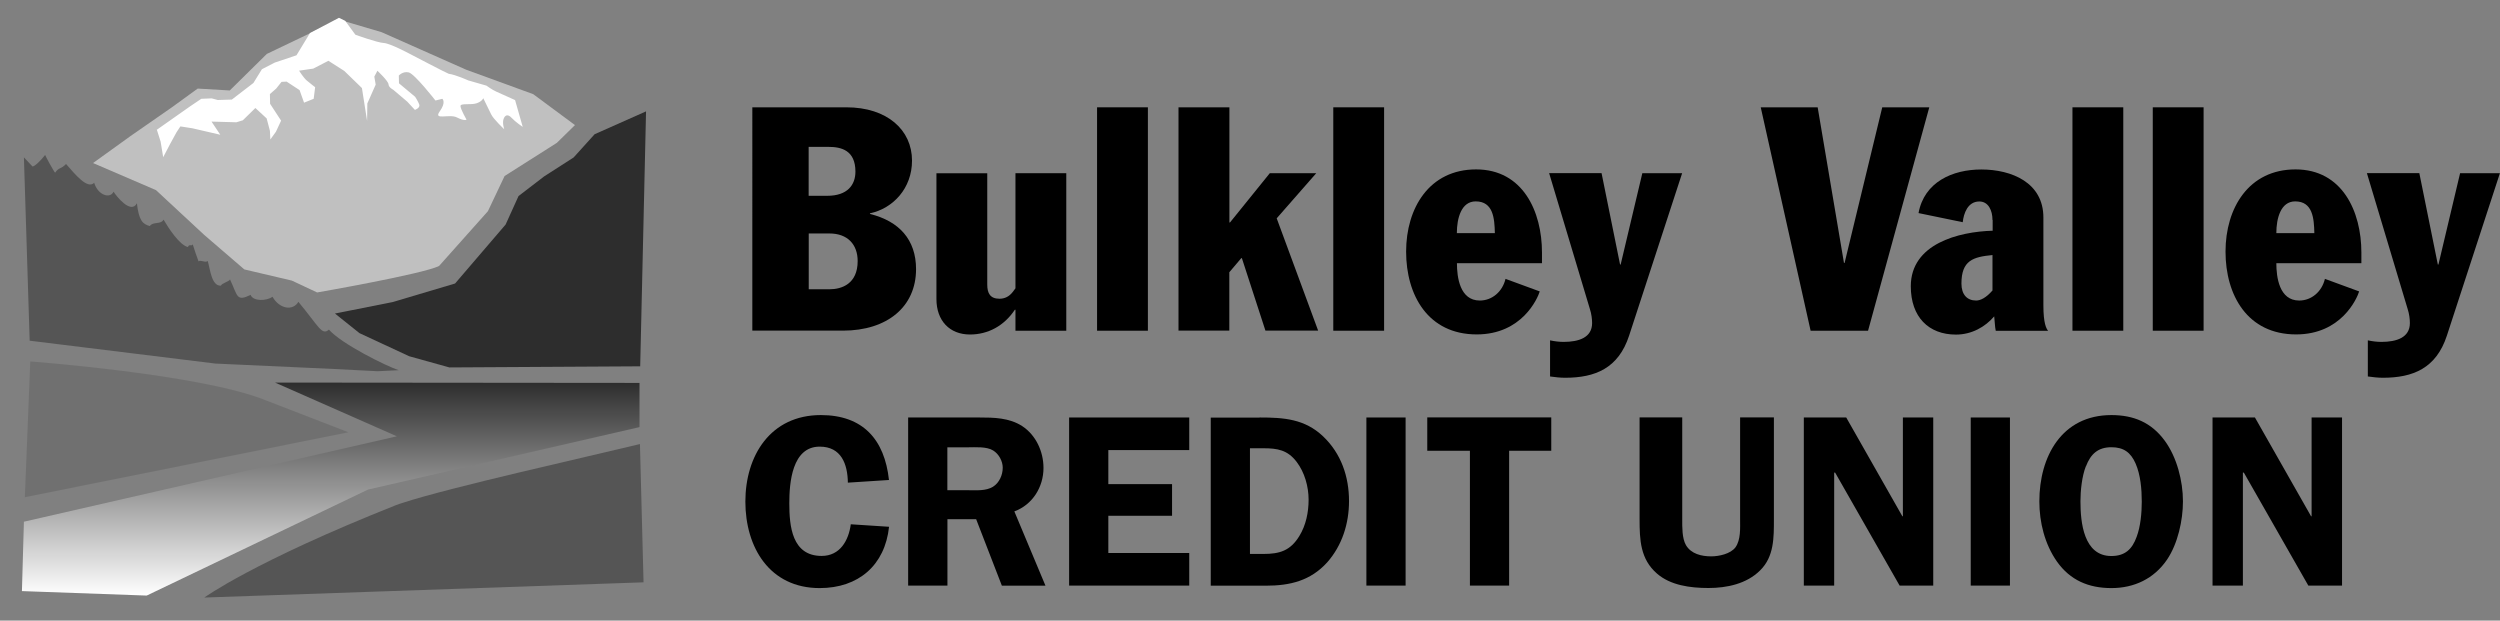
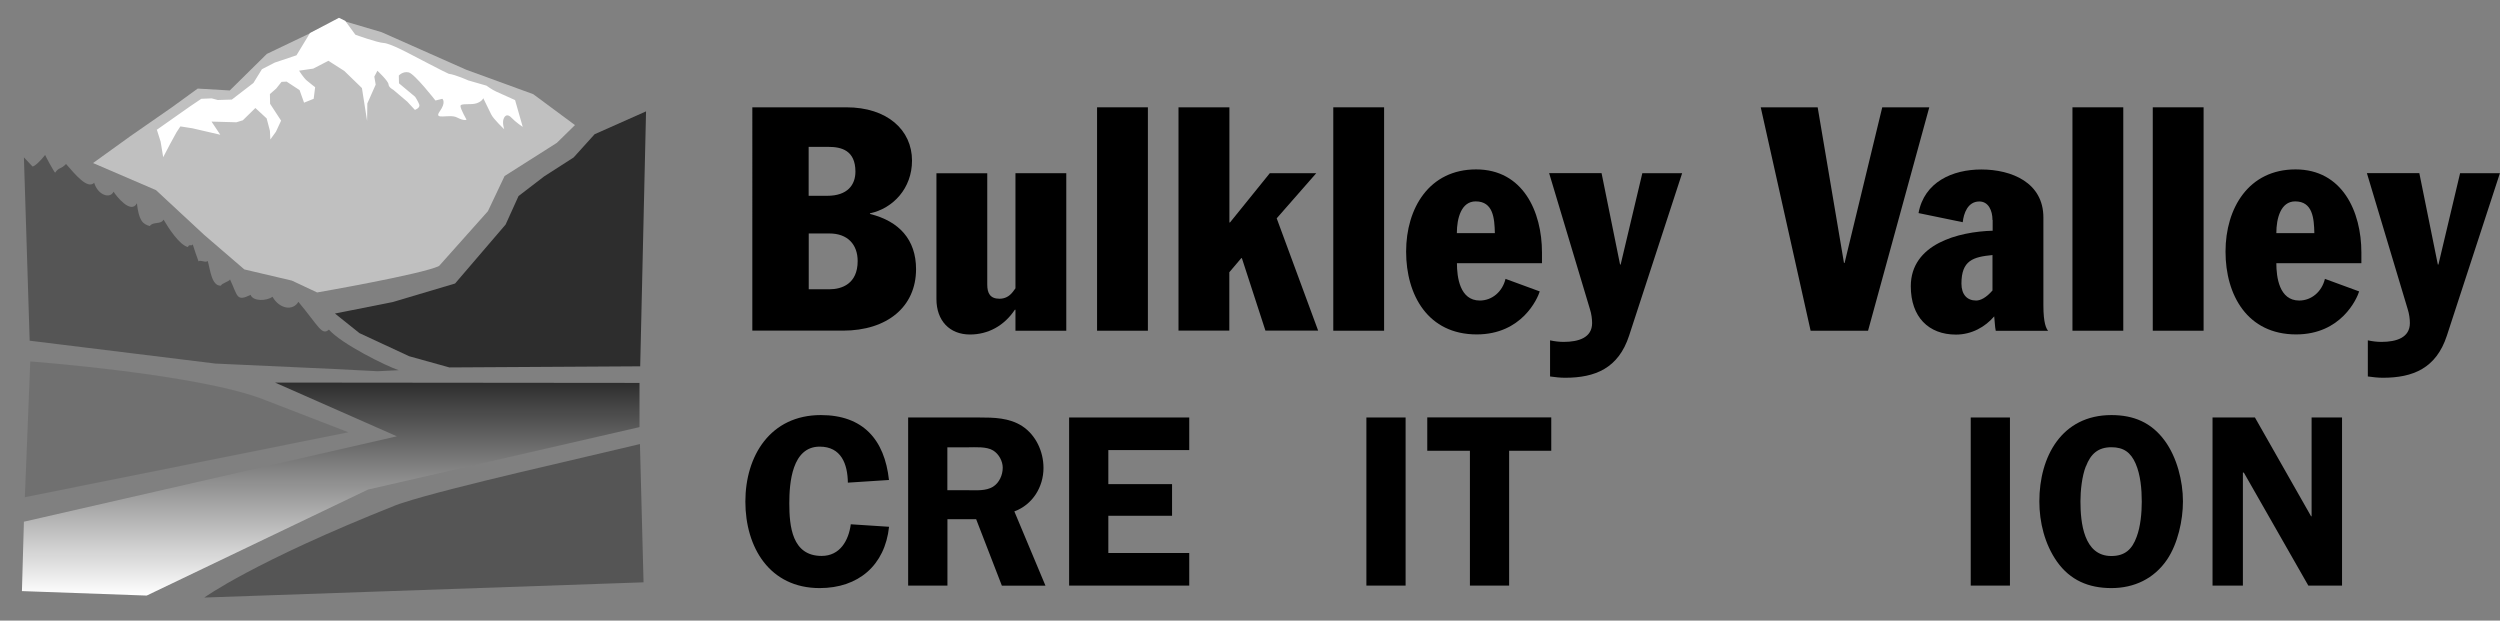
<svg xmlns="http://www.w3.org/2000/svg" id="Layer_1" viewBox="0 0 290.73 72.17">
  <rect x="0" y="0" width="290.73" height="72.17" fill="#808080" stroke="none" />
  <defs>
    <style>.cls-1{fill:none;}.cls-2{fill:#707070;}.cls-3{fill:#fff;}.cls-4{fill:silver;}.cls-5{fill:url(#New_Gradient_Swatch_3);}.cls-6{fill:#2d2d2d;}.cls-7{fill:#555;}</style>
    <linearGradient id="New_Gradient_Swatch_3" x1="38.46" y1="69.26" x2="38.46" y2="44.49" gradientUnits="userSpaceOnUse">
      <stop offset="0" stop-color="#fff" />
      <stop offset="1" stop-color="#2d2d2d" />
    </linearGradient>
  </defs>
  <path d="M87.48,12.48h10.95c4.74,0,7.63,2.63,7.63,6.2,0,3.21-2.19,5.55-4.89,6.13v.07c3.39.84,5.36,2.99,5.36,6.42,0,4.38-3.36,7.15-8.5,7.15h-10.54V12.48ZM94.05,22.77h2.15c2.37,0,3.28-1.28,3.28-2.81,0-2.48-1.64-2.88-3.14-2.88h-2.3v5.69ZM94.05,33.64h2.41c1.42,0,3.28-.62,3.28-3.28,0-1.93-1.17-3.21-3.28-3.21h-2.41v6.49Z" />
  <path d="M124,38.46h-5.91v-2.44h-.07c-1.24,1.86-3.1,2.88-5.22,2.88-2.37,0-3.9-1.61-3.9-4.12v-14.63h5.91v12.95c0,.99.33,1.64,1.42,1.64.62,0,1.13-.26,1.53-.77l.33-.44v-13.39h5.91v18.32Z" />
  <path d="M127.58,12.48h5.91v25.98h-5.91V12.48Z" />
  <path d="M137.06,12.48h5.91v13.39h.07l4.63-5.73h5.4l-4.6,5.25,4.82,13.06h-6.13l-2.74-8.43h-.07l-1.39,1.64v6.79h-5.91V12.48Z" />
  <path d="M155.05,12.48h5.91v25.98h-5.91V12.48Z" />
  <path d="M169.43,30.61c0,1.61.33,4.34,2.66,4.34,1.42,0,2.63-1.02,2.99-2.52l3.98,1.46c-.26.84-2.08,5-7.33,5-5.66,0-8.21-4.56-8.21-9.63s2.7-9.56,8.14-9.56,7.66,4.89,7.66,9.67v1.24h-9.89ZM173.84,27.11c-.04-1.71-.18-3.69-2.23-3.69-1.68,0-2.19,1.97-2.19,3.69h4.41Z" />
  <path d="M186.25,20.14l2.15,10.62h.07l2.52-10.62h4.63l-6.17,18.9c-1.24,3.79-3.94,4.89-7.44,4.89-.58,0-1.17-.07-1.75-.15v-4.2c.51.11,1.06.18,1.57.18,1.79,0,3.32-.51,3.32-2.19,0-.44-.07-1.06-.26-1.64l-4.74-15.8h6.09Z" />
  <path d="M204.78,12.48h6.6l3.06,18.1h.07l4.38-18.1h5.47l-7.12,25.98h-6.68l-5.8-25.98Z" />
  <path d="M231.71,25.58c0-1.09-.47-2.15-1.53-2.15-1.35,0-1.82,1.39-1.93,2.41l-5.14-1.06c.66-3.61,3.94-5.07,7.3-5.07,3.54,0,7.22,1.53,7.22,5.58v10.22c0,2.08.33,2.7.55,2.96h-6.09c-.11-.51-.11-1.13-.18-1.68-1.06,1.24-2.63,2.12-4.45,2.12-3.17,0-5.25-2.04-5.25-5.62,0-4.93,5.55-6.35,9.52-6.46v-1.24ZM231.71,29.66c-2.26.22-3.61.62-3.61,3.32,0,1.28.66,1.97,1.71,1.97.51,0,1.17-.33,1.9-1.17v-4.12Z" />
  <path d="M241.01,12.48h5.91v25.98h-5.91V12.48Z" />
  <path d="M250.35,12.48h5.91v25.98h-5.91V12.48Z" />
  <path d="M264.72,30.61c0,1.61.33,4.34,2.66,4.34,1.42,0,2.63-1.02,2.99-2.52l3.98,1.46c-.26.84-2.08,5-7.33,5-5.66,0-8.21-4.56-8.21-9.63s2.7-9.56,8.14-9.56,7.66,4.89,7.66,9.67v1.24h-9.89ZM269.14,27.11c-.04-1.71-.18-3.69-2.23-3.69-1.68,0-2.19,1.97-2.19,3.69h4.42Z" />
  <path d="M281.35,20.14l2.15,10.62h.07l2.52-10.62h4.63l-6.17,18.9c-1.24,3.79-3.94,4.89-7.44,4.89-.58,0-1.17-.07-1.75-.15v-4.2c.51.11,1.06.18,1.57.18,1.79,0,3.32-.51,3.32-2.19,0-.44-.07-1.06-.26-1.64l-4.74-15.8h6.09Z" />
  <path d="M98.6,56.13c-.03-2.17-.77-4.19-3.28-4.19-3.22,0-3.53,4.22-3.53,6.58,0,2.68.31,6.13,3.76,6.13,2.14,0,3.14-1.8,3.39-3.68l4.45.29c-.48,4.48-3.56,7.13-8.07,7.13-5.82,0-8.64-4.73-8.64-10.06s2.91-10.06,8.78-10.06c4.9,0,7.41,2.85,7.92,7.55l-4.79.31Z" />
  <path d="M110.17,68.1h-4.56v-19.55h8.24c1.74,0,3.51.03,5.02,1,1.6,1.05,2.48,2.96,2.48,4.87,0,2.22-1.28,4.28-3.39,5.05l3.62,8.64h-5.07l-2.99-7.73h-3.34v7.73ZM110.17,57.01h2.51c.94,0,1.97.09,2.79-.4.74-.46,1.14-1.37,1.14-2.22,0-.77-.46-1.6-1.11-2-.77-.48-2.08-.37-2.94-.37h-2.39v4.99Z" />
  <path d="M128.89,52.34v3.96h7.41v3.68h-7.41v4.33h9.41v3.79h-13.97v-19.55h13.97v3.79h-9.41Z" />
-   <path d="M146.48,48.55c2.82,0,5.25.17,7.38,2.19,2.11,2,3.02,4.7,3.02,7.53,0,2.62-.8,5.16-2.54,7.13-1.94,2.14-4.33,2.71-7.1,2.71h-6.44v-19.55h5.67ZM145.37,64.42h1.54c1.91,0,3.14-.37,4.19-2.08.77-1.25,1.08-2.76,1.08-4.22,0-1.54-.46-3.19-1.4-4.42-1.05-1.37-2.22-1.57-3.85-1.57h-1.57v12.29Z" />
  <path d="M163.46,68.1h-4.56v-19.55h4.56v19.55Z" />
  <path d="M180.4,52.42h-4.9v15.68h-4.56v-15.68h-4.96v-3.88h14.42v3.88Z" />
-   <path d="M206.29,60.37c0,2.14.03,4.36-1.6,5.96-1.57,1.57-3.88,2.05-6.01,2.05s-4.42-.31-5.99-1.68c-1.94-1.68-2.02-3.93-2.02-6.33v-11.83h4.96v11.83c0,.91-.03,2.22.43,3.02.6,1.03,1.82,1.31,2.94,1.31.91,0,2.25-.29,2.82-1.05.63-.88.54-2.25.54-3.28v-11.83h3.93v11.83Z" />
-   <path d="M224.82,68.1h-3.91l-7.5-13.14h-.11v13.14h-3.53v-19.55h4.93l6.53,11.49h.06v-11.49h3.53v19.55Z" />
  <path d="M233.74,68.1h-4.56v-19.55h4.56v19.55Z" />
  <path d="M239.21,65.31c-1.42-2.02-2.05-4.56-2.05-7.01,0-5.19,2.59-10.03,8.38-10.03,2.59,0,4.65.86,6.21,2.99,1.4,1.91,2.11,4.67,2.11,7.04,0,2.22-.6,4.93-1.85,6.78-1.51,2.22-3.82,3.31-6.47,3.31s-4.79-.91-6.33-3.08ZM242.57,54.22c-.46,1.17-.63,2.85-.63,4.08,0,2.45.37,6.36,3.59,6.36,1.57,0,2.42-.77,2.94-2.22.46-1.2.6-2.82.6-4.1,0-1.43-.14-3.11-.71-4.42-.57-1.31-1.4-1.91-2.82-1.91-1.57,0-2.42.8-2.96,2.22Z" />
  <path d="M272.35,68.1h-3.91l-7.5-13.14h-.11v13.14h-3.53v-19.55h4.93l6.53,11.49h.06v-11.49h3.54v19.55Z" />
  <polygon class="cls-1" points=".15 14.34 1.21 40.46 .37 61.41 0 71.46 17.65 72.17 77.28 70.54 76.68 44.12 77.44 9.3 68.72 13.26 62.78 8.86 52.3 5 39.75 0 35.48 1.27 30.14 4.12 26.19 8.21 22.1 8.36 9.1 17.83 .07 14.21 .15 14.34" />
  <polygon class="cls-5" points="31.98 44.49 74.37 44.53 74.37 49.67 42.8 56.93 17.06 69.26 2.55 68.74 2.78 60.67 46.15 50.74 31.98 44.49 31.98 44.49" />
  <polygon class="cls-6" points="75.13 12.95 69.15 15.61 66.71 18.31 63.27 20.52 60.3 22.8 58.8 26.11 52.92 32.97 45.65 35.13 38.95 36.46 41.8 38.74 47.59 41.43 52.26 42.73 74.45 42.6 75.13 12.95 75.13 12.95" />
  <path class="cls-7" d="M46.39,43.06c-1.45-.47-6.69-3.07-8.14-4.73-.82.74-1.18-.38-3.55-3.23-.64,1.1-2.22.82-3.01-.59-.7.51-2.26.55-2.55-.22-1.66.82-1.48.14-2.39-1.79-.1.24-.97.44-1.06.72-1.1.06-1.24-1.91-1.54-2.88-.23.27-.87-.17-1.06.06-.24-.65-.49-1.37-.68-1.99-.12.29-.44-.1-.55.32-.99-.22-2.3-2.26-2.84-3.19-.33.61-1.21.19-1.6.75-.8-.23-1.27-.59-1.5-2.65-.69,1.32-2.41-.84-2.71-1.35-.4.85-1.8.44-2.26-1.03-.79.78-2.2-.97-3.27-2.19-.62.65-.79.33-1.27,1.01-.1-.04-1.15-1.96-1.16-2.06-.47.61-1.2,1.34-1.47,1.34l-1-1.06.67,21.32,21.6,2.66,13.79.63,5.07.26,2.49-.12h0Z" />
  <path class="cls-4" d="M66.85,14.56l-2.09,2.05-6.08,3.86s-1.94,4.09-1.94,4.09l-5.68,6.37c-1.87.94-14.18,3.08-14.18,3.08l-2.94-1.38-5.53-1.3-4.67-4.02-5.6-5.2-7.32-3.15,4.36-3.14,4.82-3.35,2.99-2.17,3.73.22,4.31-4.25,8.36-4,4.98,1.47,9.85,4.37,7.79,2.84,4.86,3.6h0Z" />
  <path class="cls-3" d="M18.21,15.11l3.88-2.73,1.32-.89,1.21-.05.7.19,1.64-.05,2.51-1.93.99-1.6,1.49-.77,2.53-.85,1.57-2.59,3.37-1.77.72.35,1.19,1.62s2.57.93,3.3.96c.73.04,2.94,1.22,2.94,1.22,0,0,4.47,2.34,4.61,2.36.82.11,2.27.77,2.27.77l2.12.61s.64.47,1.13.69c.84.38,2.2.99,2.2.99l.89,3.12s-.86-.58-1.3-1.06c-.44-.48-.79-.31-.94.17-.15.48.09,1.16.09,1.16,0,0-1.27-1.18-1.53-1.75-.27-.57-.91-1.86-.91-1.86,0,0-.11.36-.77.59-.66.23-1.91-.05-1.88.34.03.39.7,1.56.7,1.56,0,0-.21.21-1.11-.25-.89-.46-2.78.39-2-.71.78-1.09.3-1.46.3-1.46l-.8.2s-2.42-3.11-3.11-3.27c-.69-.16-1.15.37-1.15.37l.02.9,1.88,1.57s.3.45.47.87c.17.42-.5.65-.5.65l-.89-.96-1.64-1.39s-.52-.25-.54-.63c-.03-.39-1.29-1.57-1.29-1.57l-.36.68.16.93-.97,2.19-.03,2.03-.6-3.82-2.05-1.99-1.85-1.18-1.76.91-1.65.24s.53.84.89,1.14c.36.31.98.78.98.78l-.17,1.35-1.12.45-.52-1.46-1.51-.99-.59.03-.62.78-.73.64.02,1.13,1.28,1.96-.6,1.29-.65.9-.05-1.01-.38-1.44-1.31-1.21-1.46,1.43-.75.23-2.89-.08,1.02,1.53-3.24-.75-1.4-.22-.45.68-.76,1.39-.79,1.51-.3-1.81-.43-1.36h0Z" />
  <path class="cls-7" d="M23.76,69.49s5.72-4.17,22.3-10.75c.22-.09.48-.17.76-.26,5.47-1.8,21.77-5.42,27.6-6.84l.42,16.08-51.07,1.77h0Z" />
  <path class="cls-2" d="M3.51,42.03s19.54,1.47,27.1,4.41c1.05.41,9.91,3.83,9.91,3.83L2.89,57.82l.63-15.78h0Z" />
</svg>